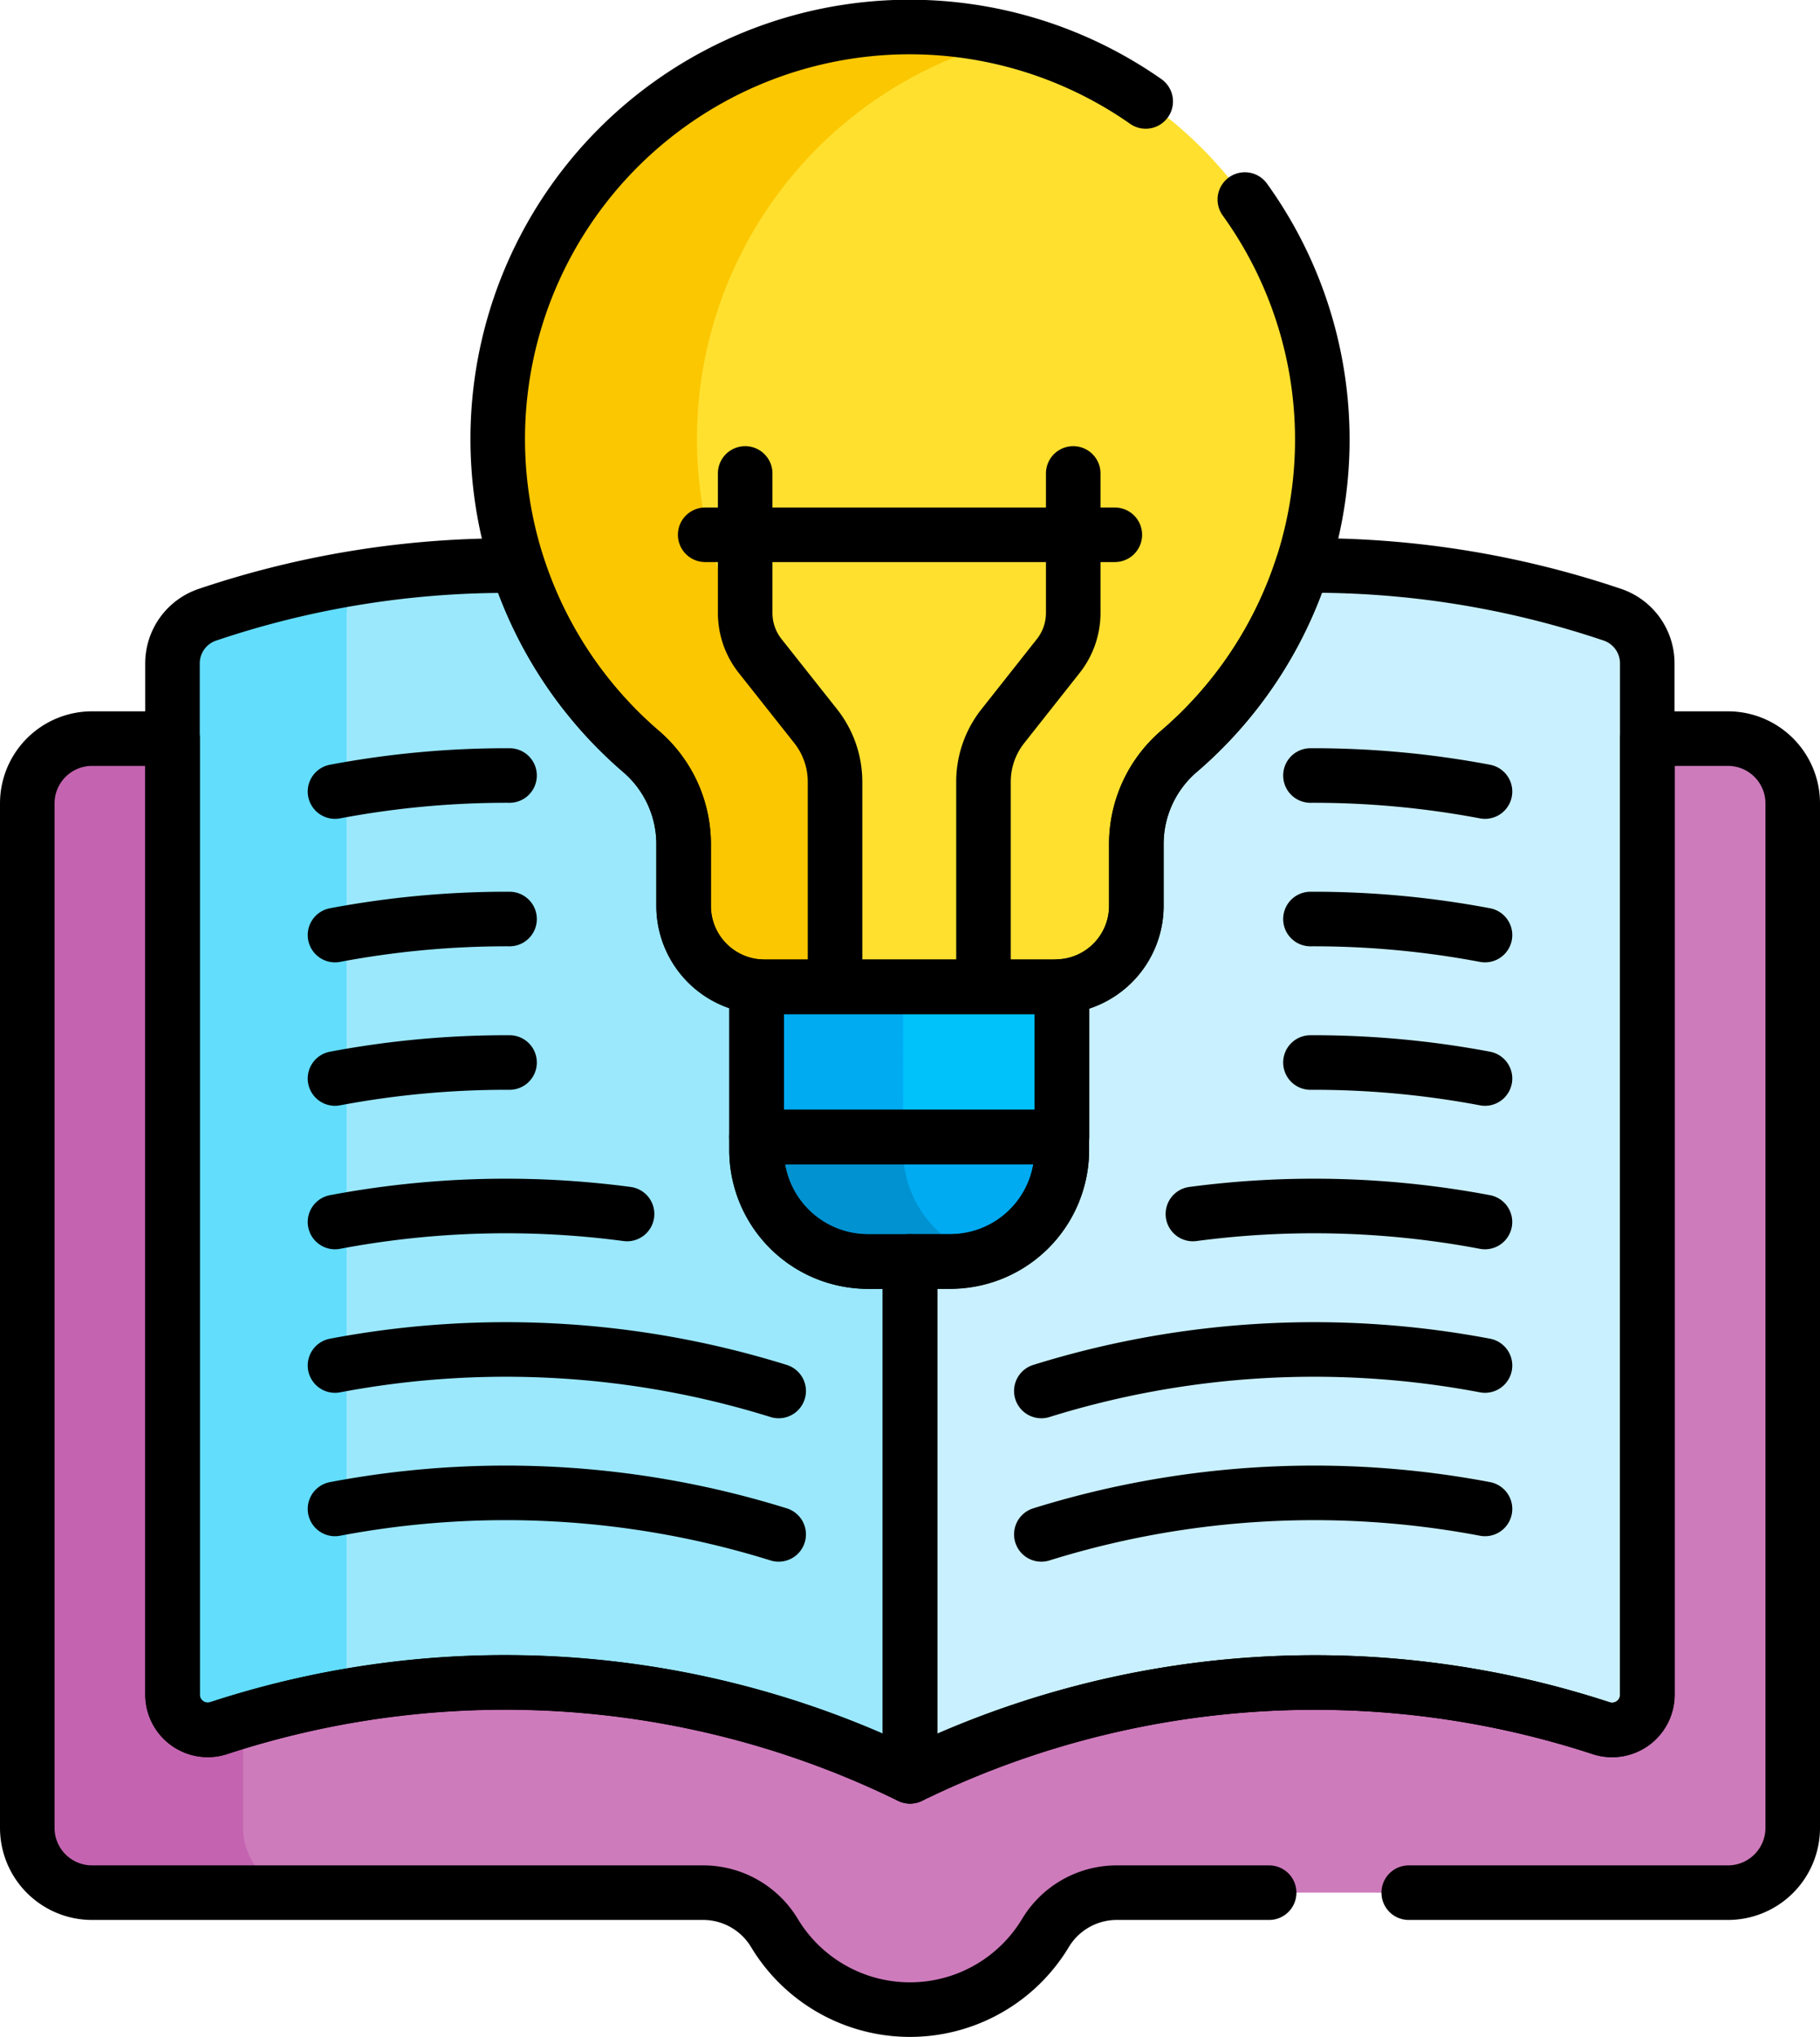
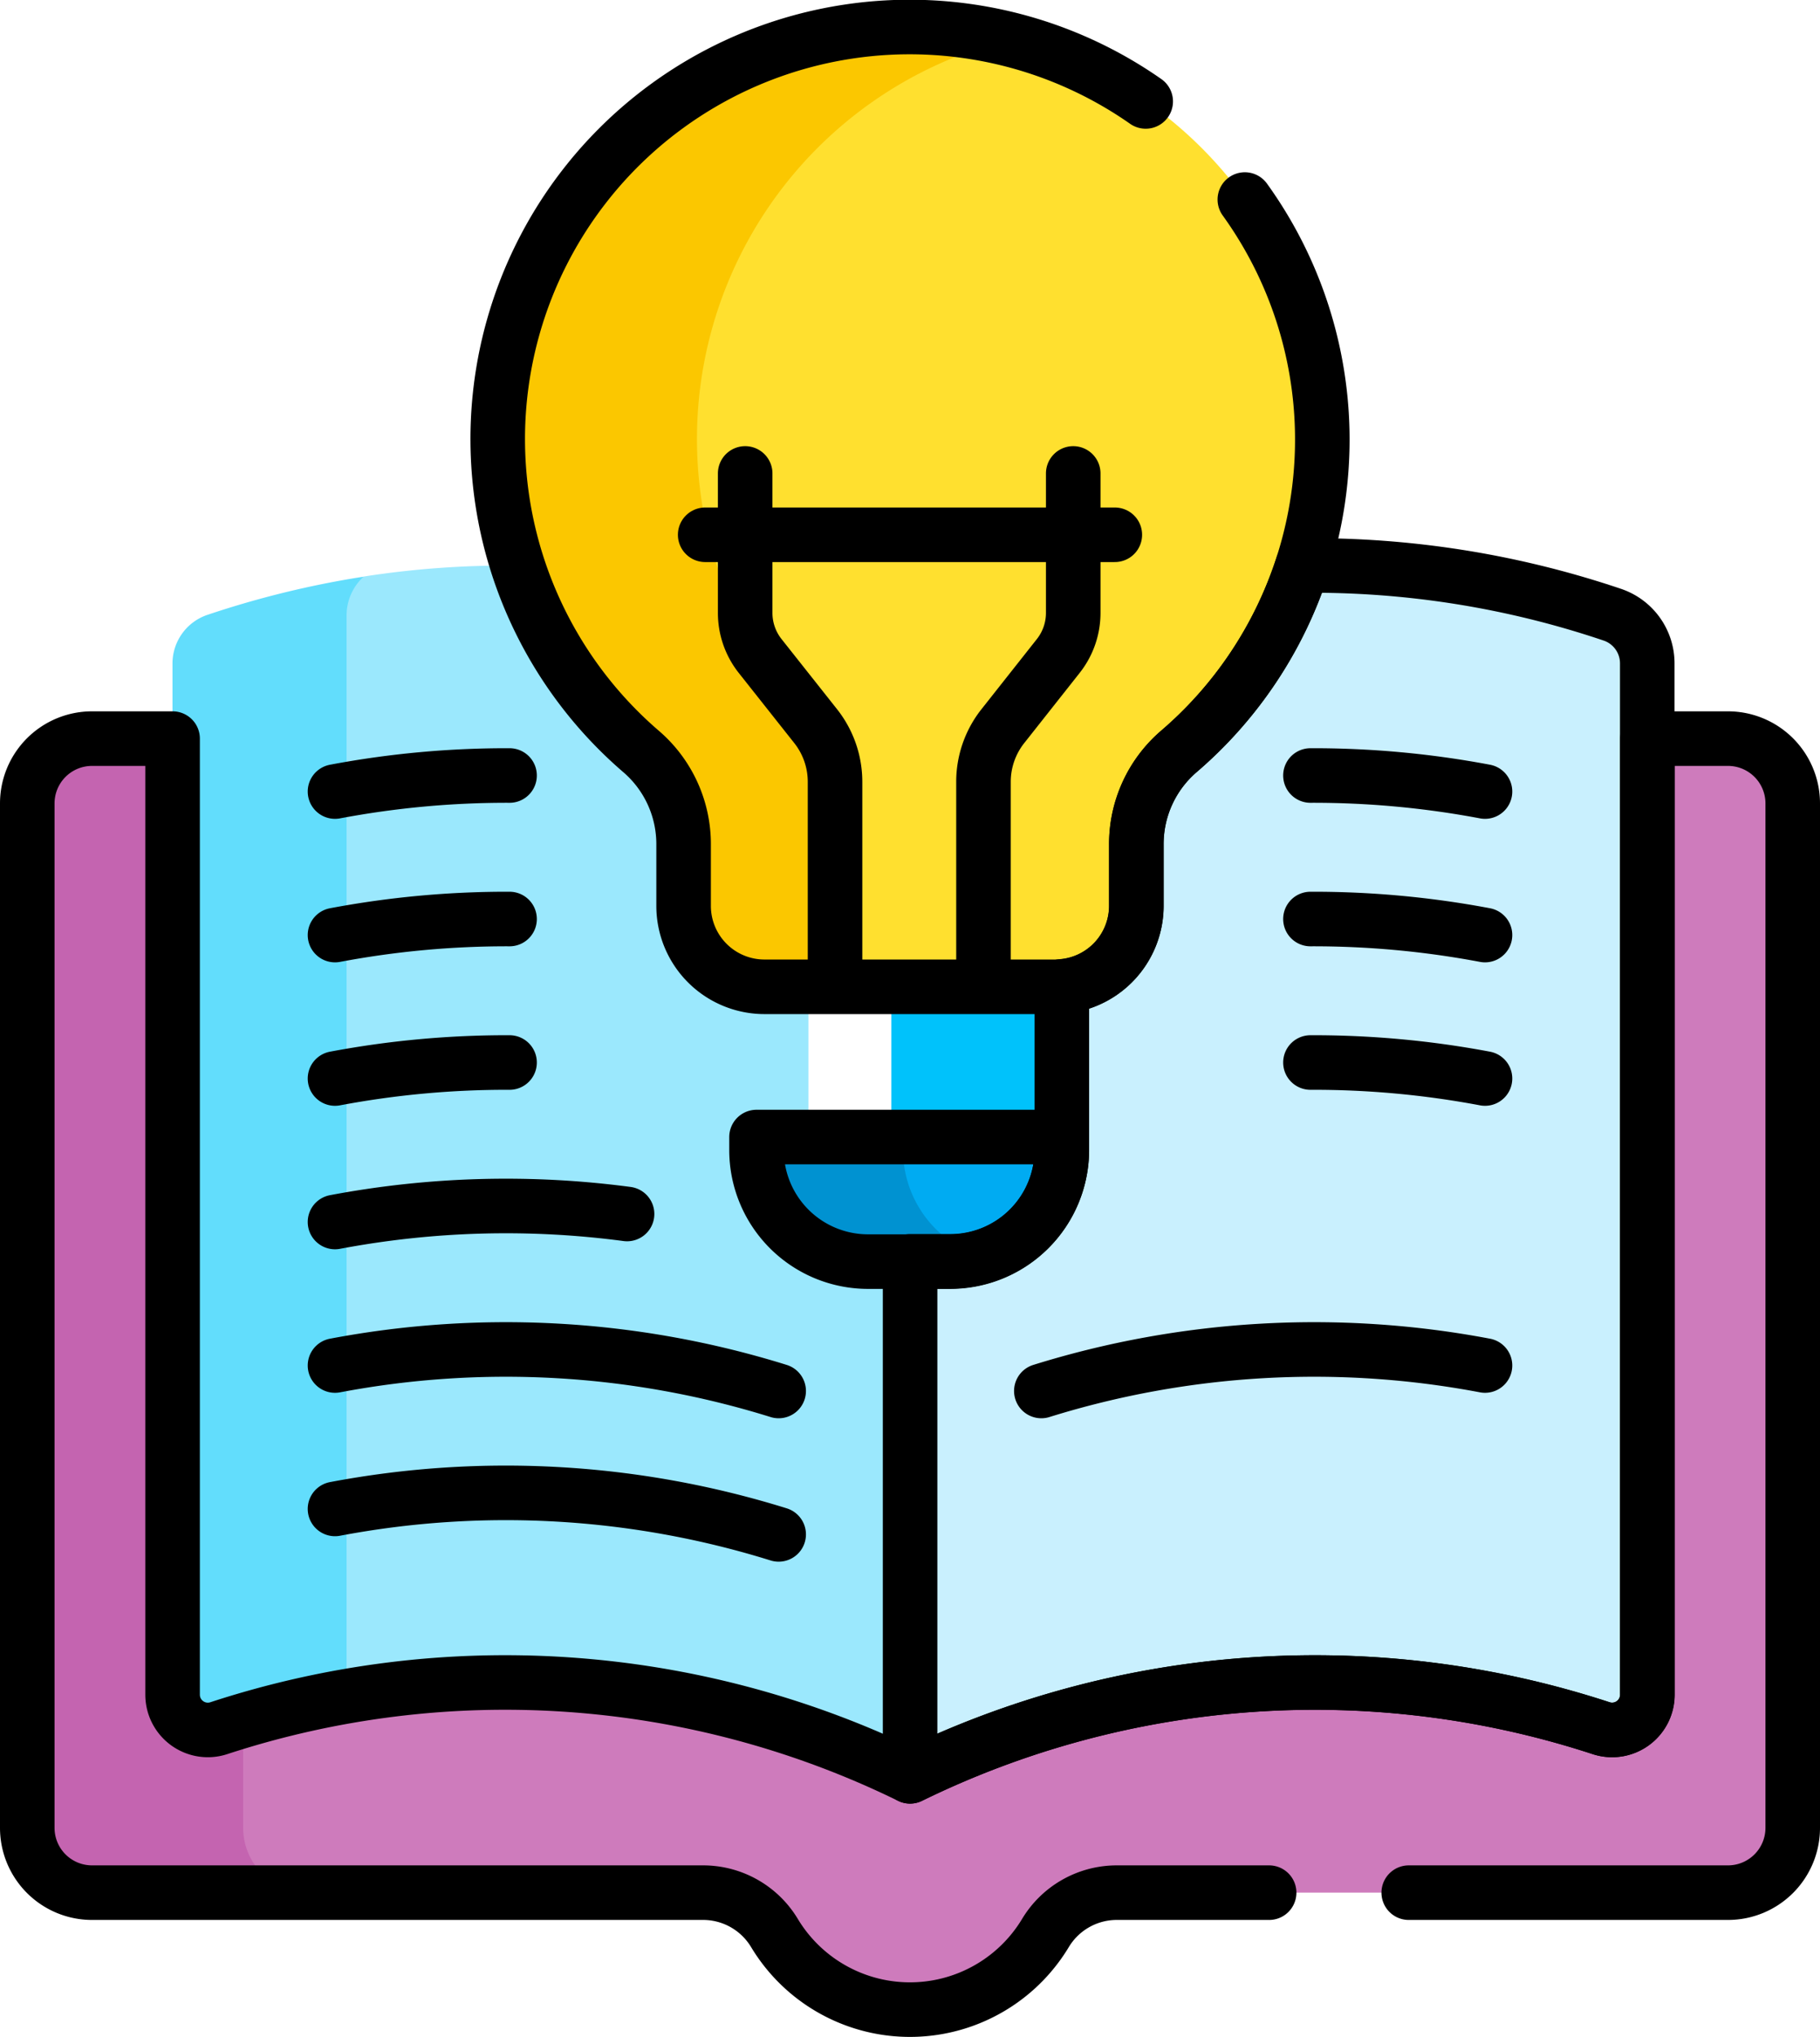
<svg xmlns="http://www.w3.org/2000/svg" width="50.047" height="55.989" viewBox="0 0 50.047 55.989">
  <g id="knowledge" transform="translate(-33.85 -6.749)">
    <g id="Group_44439" data-name="Group 44439" transform="translate(34.6 7.5)">
      <path id="Path_589916" data-name="Path 589916" d="M126.2,185.829h-2.214l-1.736,2.278v21.864h-37.1l-.2.548v5.537l.694,1.133.93.362H98.033a2.289,2.289,0,0,1,1.952,1.119,4.349,4.349,0,0,0,7.44,0,2.288,2.288,0,0,1,1.952-1.119H126.2a1.781,1.781,0,0,0,1.781-1.781V187.61A1.781,1.781,0,0,0,126.2,185.829Z" transform="translate(-79.432 -166.278)" fill="#ce7bbc" />
      <g id="Group_44437" data-name="Group 44437" transform="translate(0 19.551)">
        <path id="Path_589917" data-name="Path 589917" d="M40.536,215.77v-5.8h-.928V187.064l-1.014-1.235H36.381A1.781,1.781,0,0,0,34.6,187.61V215.77a1.781,1.781,0,0,0,1.781,1.781h5.936A1.781,1.781,0,0,1,40.536,215.77Z" transform="translate(-34.6 -185.829)" fill="#c464b0" />
      </g>
      <path id="Path_589918" data-name="Path 589918" d="M265.626,143.8a25.726,25.726,0,0,0-8.518-1.352l-2.121,1.4-5.882,8.532-3.986,8.717v12.365l1.193,2.263a25.311,25.311,0,0,1,19.007-1.323.969.969,0,0,0,1.271-.918V145.14A1.411,1.411,0,0,0,265.626,143.8Z" transform="translate(-222.038 -127.655)" fill="#c9f0fe" />
      <path id="Path_589919" data-name="Path 589919" d="M118.749,158.439v-4.422l-1.739-2.41v-3.975l-4.31-4.352-1.953-.828a25.439,25.439,0,0,0-4.228.3h0l-1.533,1.019v29.259l1.267.469h0a25.225,25.225,0,0,1,15.29,2.228V161.579Z" transform="translate(-97.268 -127.655)" fill="#9be8fd" />
      <g id="Group_44438" data-name="Group 44438" transform="translate(3.995 15.1)">
        <path id="Path_589920" data-name="Path 589920" d="M75.823,175.377V146.294a1.442,1.442,0,0,1,.47-1.064A26.1,26.1,0,0,0,72,146.279a1.411,1.411,0,0,0-.964,1.336v28.349a.969.969,0,0,0,1.271.918,26.114,26.114,0,0,1,3.717-.906A.977.977,0,0,1,75.823,175.377Z" transform="translate(-71.038 -145.23)" fill="#62ddfc" />
      </g>
      <path id="Path_589921" data-name="Path 589921" d="M255.818,244.19h-4.491v4.052l.321.5-.2.31v.256h3.643l.922-.566V244.6Z" transform="translate(-227.566 -218.24)" fill="#00c2fb" />
-       <path id="Path_589922" data-name="Path 589922" d="M221.537,244.6l.3-.413h-4.029l-.3.413v4.138l.56.566H222.1l-.56-.566Z" transform="translate(-197.455 -218.24)" fill="#00abf2" />
      <path id="Path_589923" data-name="Path 589923" d="M252.65,285.7l-.2.31v1.4l1.4,1.582h.983a3.068,3.068,0,0,0,2.183-2.937V285.7H252.65Z" transform="translate(-228.567 -255.195)" fill="#00abf2" />
      <path id="Path_589924" data-name="Path 589924" d="M221.537,286.054V285.7h-4.029v.357a3.067,3.067,0,0,0,3.067,3.067h2.261a3.068,3.068,0,0,0,.884-.13A3.068,3.068,0,0,1,221.537,286.054Z" transform="translate(-197.455 -255.196)" fill="#0092d1" />
      <path id="Path_589925" data-name="Path 589925" d="M202.747,10.542h-2.736l-3.3,2.721s-3.375,3.691-3.157,3.8-.439,3.983-.439,3.983l.487,3.385,2.583,4.107,1.608,2.229v5.517l.2-.09.77.387h2.44l.752-.387.892.387h1.159a2.224,2.224,0,0,0,2.224-2.224v-1.68a3.356,3.356,0,0,1,1.156-2.553,11.316,11.316,0,0,0-4.645-19.584Z" transform="translate(-175.738 -10.209)" fill="#ffe02f" />
      <path id="Path_589926" data-name="Path 589926" d="M161.945,27.373a11.317,11.317,0,0,1,4.687-19.539,11.345,11.345,0,0,0-14.077,11.021,11.292,11.292,0,0,0,3.959,8.563,3.356,3.356,0,0,1,1.156,2.553v1.68a2.224,2.224,0,0,0,2.224,2.224h1.115l.874-.387.062.031Z" transform="translate(-139.622 -7.5)" fill="#fbc700" />
    </g>
    <g id="Group_44440" data-name="Group 44440" transform="translate(34.6 7.5)">
      <path id="Path_589927" data-name="Path 589927" d="M275.311,143.8a25.727,25.727,0,0,0-8.518-1.352,11.332,11.332,0,0,1-3.414,5.12,3.356,3.356,0,0,0-1.156,2.553v1.68a2.223,2.223,0,0,1-2.05,2.215v4.492a3.067,3.067,0,0,1-3.067,3.067H256V175.73A25.311,25.311,0,0,1,275,174.407a.969.969,0,0,0,1.271-.918V145.14A1.411,1.411,0,0,0,275.311,143.8Z" transform="translate(-231.724 -127.654)" fill="none" stroke="#000" stroke-linecap="round" stroke-linejoin="round" stroke-width="1.5" />
-       <path id="Path_589928" data-name="Path 589928" d="M90.164,161.579a3.067,3.067,0,0,1-3.067-3.067v-4.494h0a2.224,2.224,0,0,1-2.005-2.213v-1.68a3.356,3.356,0,0,0-1.156-2.553,11.331,11.331,0,0,1-3.414-5.12A25.721,25.721,0,0,0,72,143.8a1.411,1.411,0,0,0-.964,1.336v28.349a.969.969,0,0,0,1.271.918,25.312,25.312,0,0,1,19.007,1.323V161.579Z" transform="translate(-67.043 -127.654)" fill="none" stroke="#000" stroke-linecap="round" stroke-linejoin="round" stroke-width="1.5" />
      <path id="Path_589929" data-name="Path 589929" d="M217.508,285.7v.357a3.067,3.067,0,0,0,3.067,3.067h2.261a3.067,3.067,0,0,0,3.067-3.067V285.7Z" transform="translate(-197.455 -255.196)" fill="none" stroke="#000" stroke-linecap="round" stroke-linejoin="round" stroke-width="1.5" />
-       <path id="Path_589930" data-name="Path 589930" d="M225.686,247.968h-7.959c-.074,0-.146,0-.218-.011v4.138h8.4v-4.138C225.832,247.964,225.76,247.968,225.686,247.968Z" transform="translate(-197.455 -221.594)" fill="none" stroke="#000" stroke-linecap="round" stroke-linejoin="round" stroke-width="1.5" />
      <path id="Path_589931" data-name="Path 589931" d="M274.424,133.093v-5.265a2.465,2.465,0,0,1,.531-1.528l1.526-1.931a1.909,1.909,0,0,0,.411-1.183v-3.834" transform="translate(-248.13 -107.089)" fill="none" stroke="#000" stroke-linecap="round" stroke-linejoin="round" stroke-width="1.5" />
      <path id="Path_589932" data-name="Path 589932" d="M214.66,119.352v3.834a1.909,1.909,0,0,0,.411,1.183L216.6,126.3a2.465,2.465,0,0,1,.531,1.528v5.265" transform="translate(-194.919 -107.089)" fill="none" stroke="#000" stroke-linecap="round" stroke-linejoin="round" stroke-width="1.5" />
      <line id="Line_411" data-name="Line 411" x2="11.265" transform="translate(18.641 13.949)" fill="none" stroke="#000" stroke-linecap="round" stroke-linejoin="round" stroke-width="1.5" />
      <path id="Path_589933" data-name="Path 589933" d="M111.782,375.4a25.225,25.225,0,0,1,12.2.7" transform="translate(-103.32 -334.674)" fill="none" stroke="#000" stroke-linecap="round" stroke-linejoin="round" stroke-width="1.5" />
      <path id="Path_589934" data-name="Path 589934" d="M111.782,339.427a25.225,25.225,0,0,1,12.2.7" transform="translate(-103.32 -302.643)" fill="none" stroke="#000" stroke-linecap="round" stroke-linejoin="round" stroke-width="1.5" />
      <path id="Path_589935" data-name="Path 589935" d="M111.782,303.451a25.31,25.31,0,0,1,8.031-.22" transform="translate(-103.32 -270.612)" fill="none" stroke="#000" stroke-linecap="round" stroke-linejoin="round" stroke-width="1.5" />
      <path id="Path_589936" data-name="Path 589936" d="M111.782,267.475a25.448,25.448,0,0,1,4.8-.44" transform="translate(-103.32 -238.58)" fill="none" stroke="#000" stroke-linecap="round" stroke-linejoin="round" stroke-width="1.5" />
      <path id="Path_589937" data-name="Path 589937" d="M111.782,231.5a25.449,25.449,0,0,1,4.8-.441" transform="translate(-103.32 -206.548)" fill="none" stroke="#000" stroke-linecap="round" stroke-linejoin="round" stroke-width="1.5" />
      <path id="Path_589938" data-name="Path 589938" d="M111.782,195.523a25.448,25.448,0,0,1,4.8-.441" transform="translate(-103.32 -174.516)" fill="none" stroke="#000" stroke-linecap="round" stroke-linejoin="round" stroke-width="1.5" />
-       <path id="Path_589939" data-name="Path 589939" d="M301.169,375.4a25.225,25.225,0,0,0-12.2.7" transform="translate(-261.084 -334.674)" fill="none" stroke="#000" stroke-linecap="round" stroke-linejoin="round" stroke-width="1.5" />
      <path id="Path_589940" data-name="Path 589940" d="M301.169,339.427a25.225,25.225,0,0,0-12.2.7" transform="translate(-261.084 -302.643)" fill="none" stroke="#000" stroke-linecap="round" stroke-linejoin="round" stroke-width="1.5" />
-       <path id="Path_589941" data-name="Path 589941" d="M334.989,303.451a25.31,25.31,0,0,0-8.031-.22" transform="translate(-294.905 -270.612)" fill="none" stroke="#000" stroke-linecap="round" stroke-linejoin="round" stroke-width="1.5" />
      <path id="Path_589942" data-name="Path 589942" d="M361.2,267.475a25.447,25.447,0,0,0-4.8-.44" transform="translate(-321.115 -238.58)" fill="none" stroke="#000" stroke-linecap="round" stroke-linejoin="round" stroke-width="1.5" />
      <path id="Path_589943" data-name="Path 589943" d="M361.2,231.5a25.449,25.449,0,0,0-4.8-.441" transform="translate(-321.115 -206.548)" fill="none" stroke="#000" stroke-linecap="round" stroke-linejoin="round" stroke-width="1.5" />
      <path id="Path_589944" data-name="Path 589944" d="M361.2,195.523a25.448,25.448,0,0,0-4.8-.441" transform="translate(-321.115 -174.516)" fill="none" stroke="#000" stroke-linecap="round" stroke-linejoin="round" stroke-width="1.5" />
      <path id="Path_589945" data-name="Path 589945" d="M72.588,217.551h8.778a1.781,1.781,0,0,0,1.781-1.781V187.61a1.781,1.781,0,0,0-1.781-1.781H79.152v26.283a.969.969,0,0,1-1.271.918,25.312,25.312,0,0,0-19.007,1.323,25.311,25.311,0,0,0-19.007-1.323.969.969,0,0,1-1.271-.918V185.829H36.381A1.781,1.781,0,0,0,34.6,187.61V215.77a1.781,1.781,0,0,0,1.781,1.781H53.2a2.289,2.289,0,0,1,1.952,1.119,4.349,4.349,0,0,0,7.44,0,2.289,2.289,0,0,1,1.952-1.119h4.205" transform="translate(-34.6 -166.277)" fill="none" stroke="#000" stroke-linecap="round" stroke-linejoin="round" stroke-width="1.5" />
      <path id="Path_589946" data-name="Path 589946" d="M170.377,9.537a11.326,11.326,0,0,0-13.863,17.88,3.356,3.356,0,0,1,1.156,2.553v1.68a2.224,2.224,0,0,0,2.224,2.224h8a2.224,2.224,0,0,0,2.224-2.224V29.97a3.356,3.356,0,0,1,1.156-2.553,11.285,11.285,0,0,0,1.829-15.183" transform="translate(-139.622 -7.5)" fill="none" stroke="#000" stroke-linecap="round" stroke-linejoin="round" stroke-width="1.5" />
    </g>
  </g>
</svg>